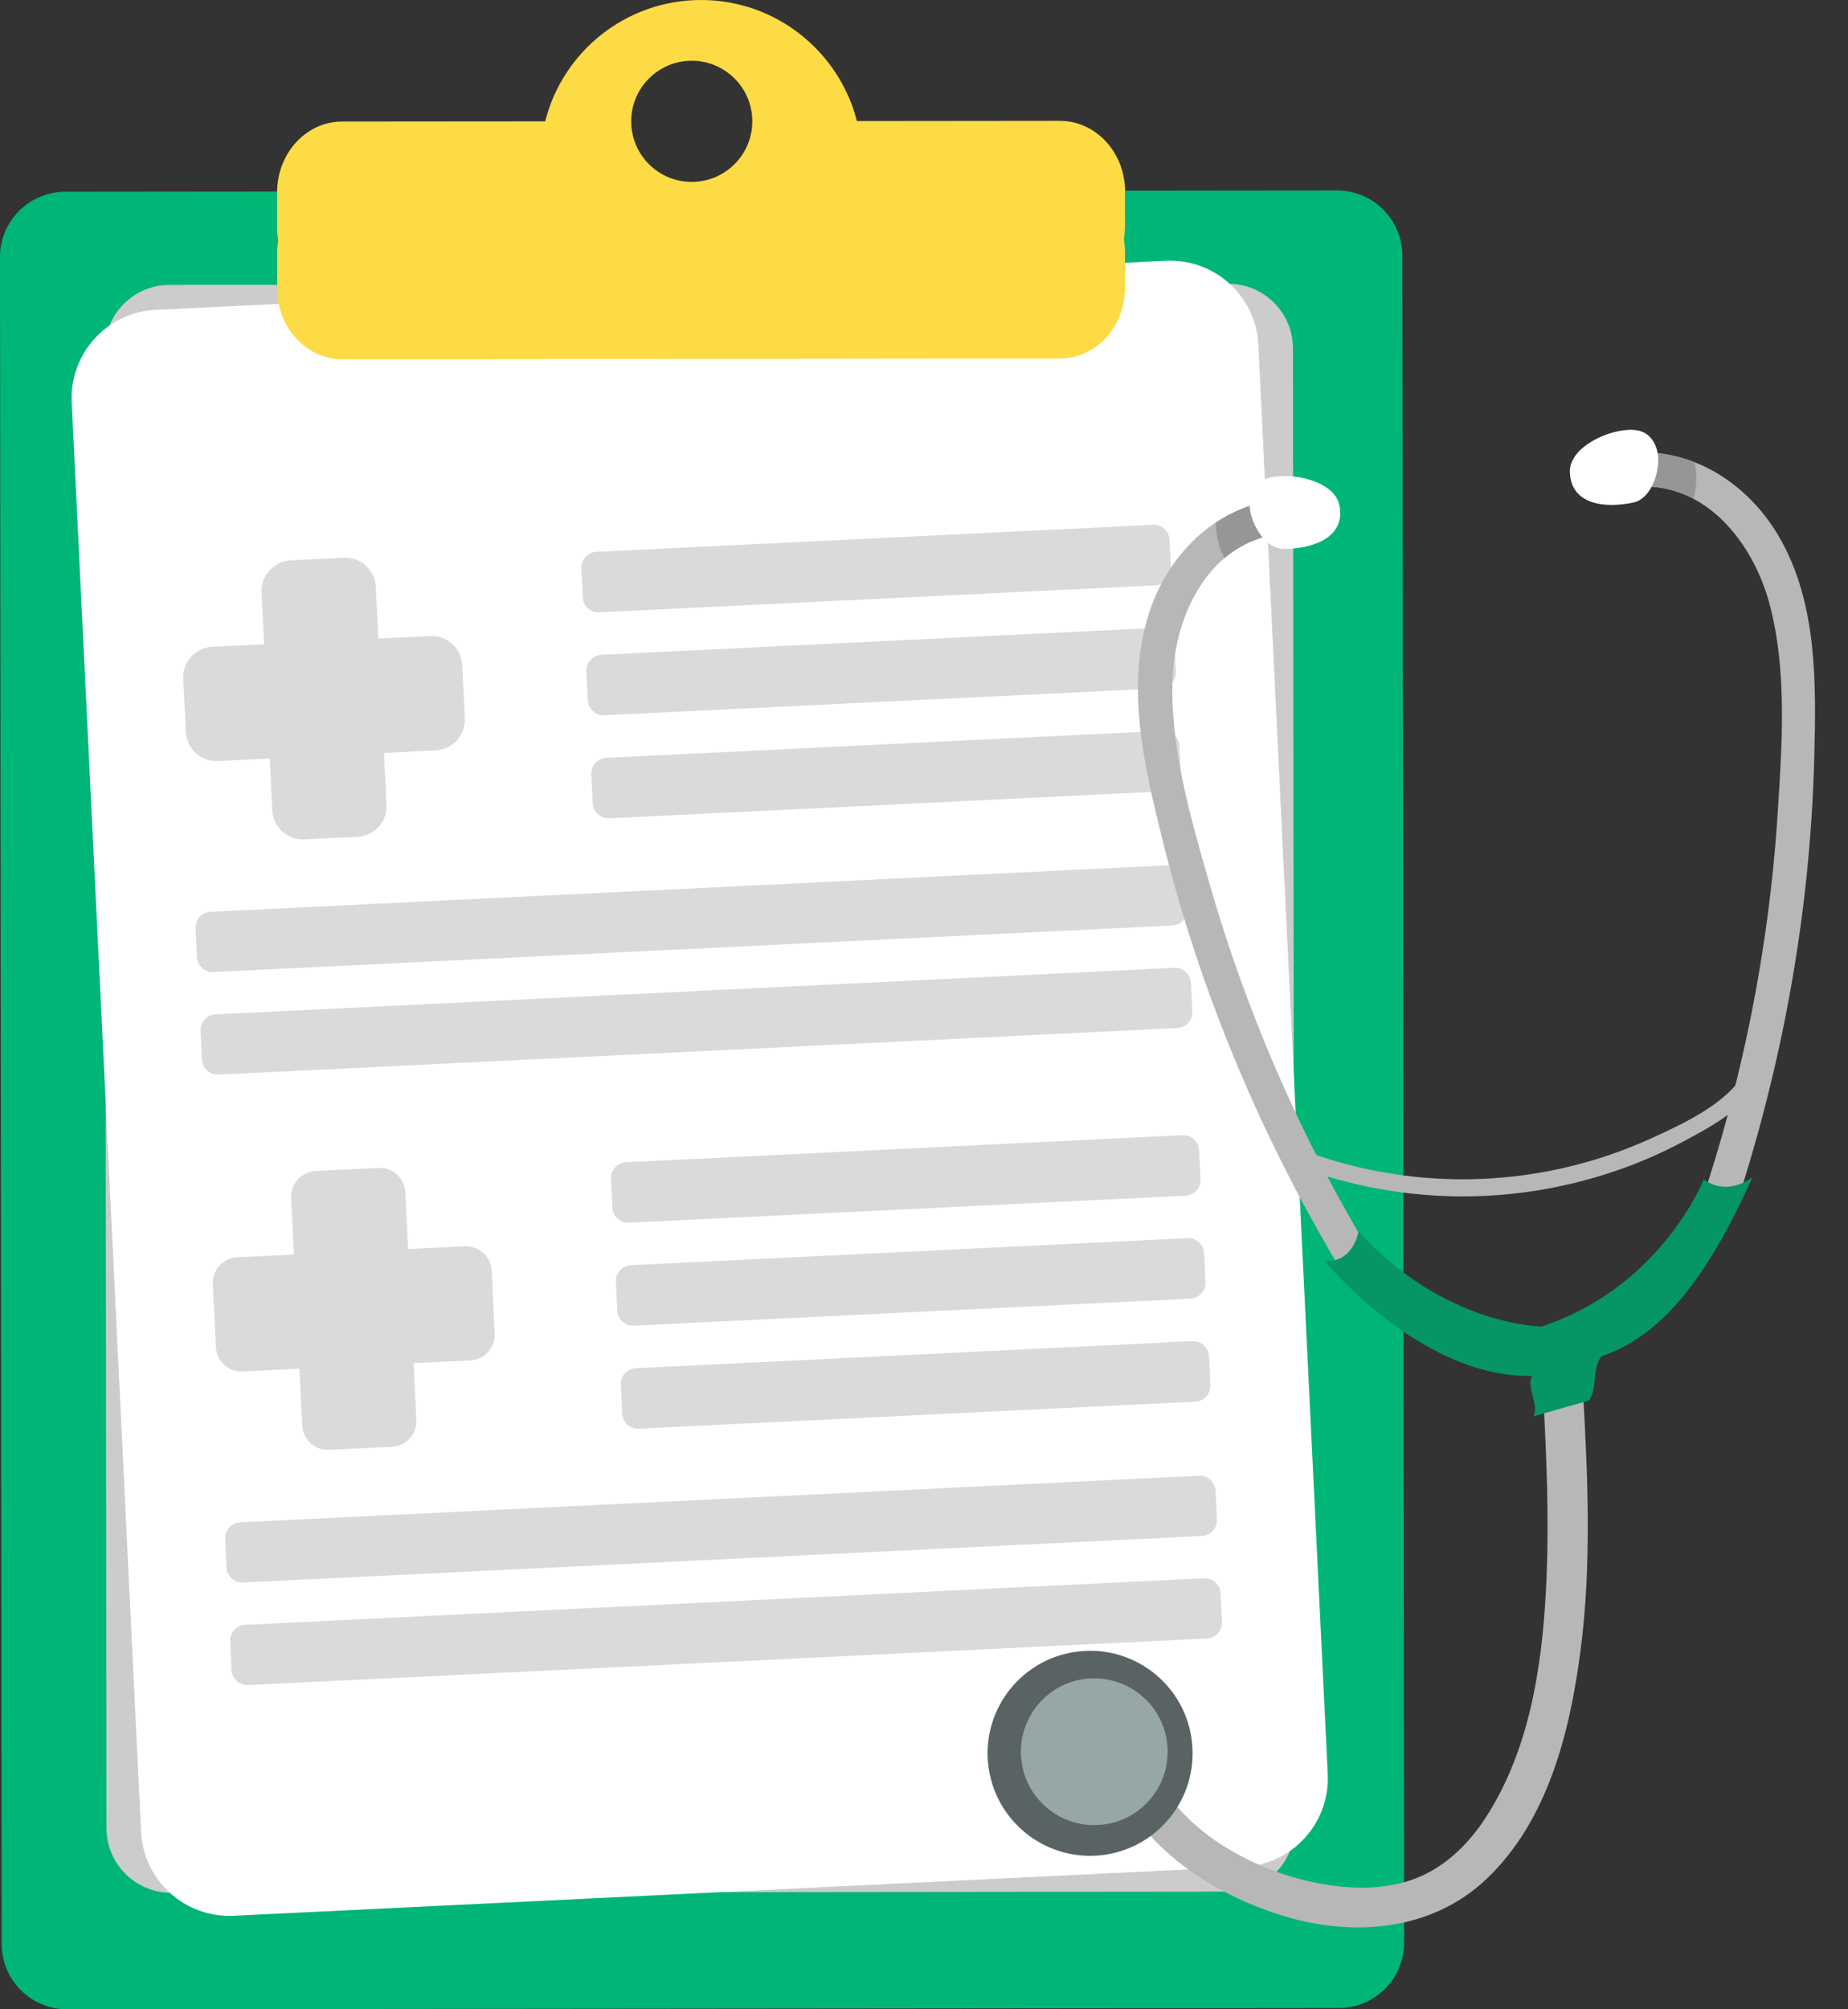
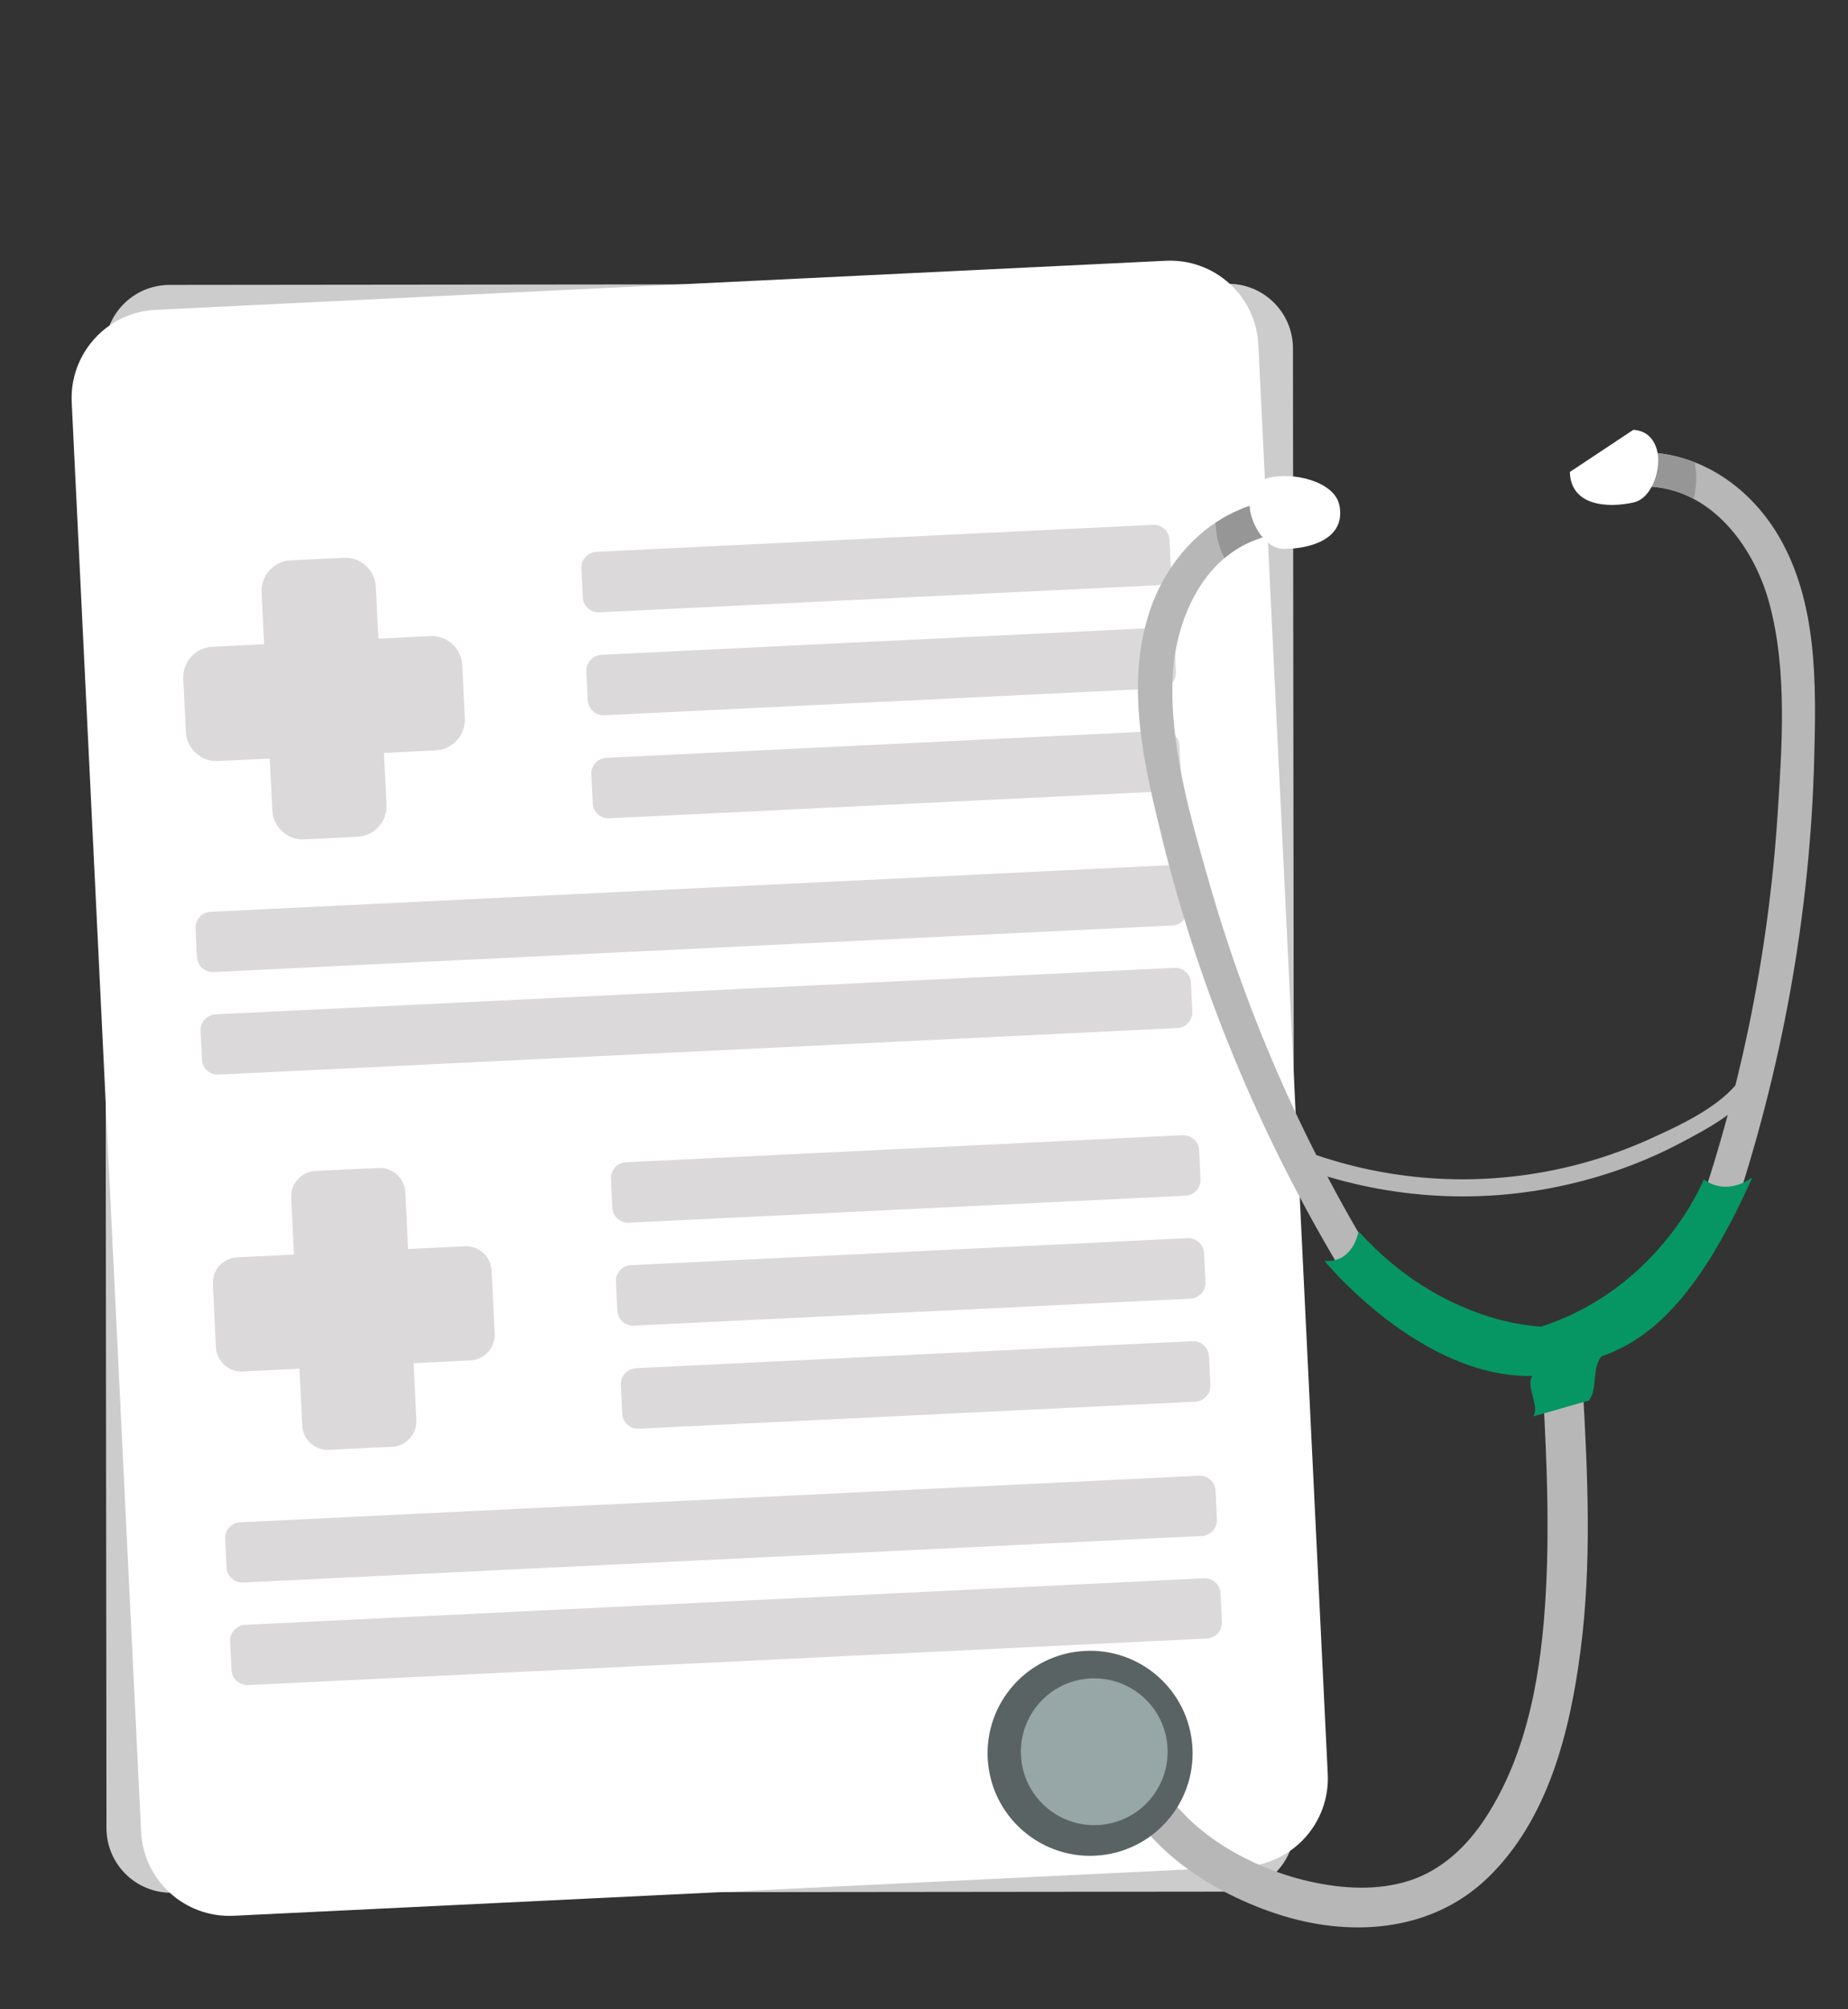
<svg xmlns="http://www.w3.org/2000/svg" width="46" height="50" viewBox="0 0 46 50" fill="none">
  <rect x="0" y="0" width="46" height="50" fill="#333333" stroke="none" />
-   <path d="M34.95 48.342C34.95 49.239 34.225 49.966 33.328 49.968L1.668 50C0.771 50 0.044 49.275 0.042 48.378L7.17598e-08 6.398C-0 5.501 0.725 4.774 1.622 4.772L33.282 4.74C34.179 4.74 34.906 5.465 34.908 6.362L34.952 48.343L34.95 48.342Z" fill="#00B677" />
  <path d="M30.573 7.062L4.219 7.09C3.33 7.091 2.61 7.812 2.611 8.701L2.65 45.492C2.651 46.381 3.372 47.101 4.261 47.1L30.615 47.072C31.504 47.072 32.224 46.35 32.223 45.461L32.184 8.67C32.183 7.781 31.462 7.061 30.573 7.062Z" fill="#CCCCCC" />
  <path d="M29.019 6.489L3.875 7.71C2.662 7.768 1.726 8.8 1.785 10.014L3.512 45.582C3.571 46.795 4.602 47.731 5.816 47.673L30.959 46.452C32.173 46.393 33.109 45.361 33.05 44.148L31.323 8.579C31.264 7.366 30.233 6.43 29.019 6.489Z" fill="white" />
  <path d="M29.232 24.084L5.367 25.242C5.149 25.253 4.982 25.438 4.992 25.655L5.027 26.366C5.037 26.584 5.222 26.752 5.44 26.741L29.305 25.582C29.522 25.572 29.69 25.387 29.679 25.169L29.645 24.458C29.634 24.241 29.45 24.073 29.232 24.084Z" fill="#DBD9D9" />
  <path d="M29.107 21.531L5.242 22.69C5.025 22.701 4.857 22.886 4.868 23.103L4.902 23.814C4.913 24.032 5.097 24.2 5.315 24.189L29.18 23.03C29.398 23.02 29.565 22.835 29.555 22.617L29.52 21.906C29.51 21.689 29.325 21.521 29.107 21.531Z" fill="#DBD9D9" />
  <path d="M28.947 18.186L15.094 18.858C14.876 18.869 14.709 19.054 14.719 19.271L14.754 19.988C14.765 20.206 14.949 20.374 15.167 20.363L29.02 19.69C29.237 19.68 29.405 19.495 29.394 19.277L29.36 18.56C29.349 18.343 29.164 18.175 28.947 18.186Z" fill="#DBD9D9" />
  <path d="M28.824 15.622L14.971 16.294C14.754 16.305 14.586 16.49 14.596 16.707L14.631 17.425C14.642 17.642 14.827 17.81 15.044 17.799L28.897 17.127C29.114 17.116 29.282 16.931 29.272 16.714L29.237 15.996C29.226 15.779 29.041 15.611 28.824 15.622Z" fill="#DBD9D9" />
  <path d="M11.57 17.874L11.506 16.553C11.485 16.132 11.129 15.808 10.707 15.829L9.418 15.893L9.355 14.604C9.334 14.182 8.978 13.859 8.557 13.88L7.236 13.944C6.815 13.965 6.491 14.322 6.512 14.743L6.575 16.032L5.287 16.095C4.865 16.116 4.541 16.472 4.562 16.893L4.627 18.214C4.648 18.635 5.004 18.959 5.426 18.938L6.714 18.875L6.778 20.163C6.799 20.585 7.155 20.909 7.576 20.887L8.897 20.823C9.318 20.802 9.642 20.446 9.621 20.024L9.557 18.736L10.846 18.672C11.268 18.651 11.591 18.295 11.57 17.874Z" fill="#DBD9D9" />
  <path d="M28.698 13.06L14.845 13.732C14.628 13.743 14.46 13.928 14.471 14.145L14.506 14.863C14.516 15.08 14.701 15.248 14.919 15.237L28.771 14.565C28.989 14.554 29.157 14.369 29.146 14.152L29.111 13.434C29.101 13.217 28.916 13.049 28.698 13.06Z" fill="#DBD9D9" />
  <path d="M29.969 39.275L6.104 40.433C5.886 40.444 5.719 40.629 5.729 40.846L5.764 41.557C5.774 41.775 5.959 41.943 6.177 41.932L30.042 40.773C30.259 40.763 30.427 40.578 30.416 40.36L30.382 39.649C30.371 39.432 30.187 39.264 29.969 39.275Z" fill="#DBD9D9" />
  <path d="M29.845 36.723L5.979 37.882C5.762 37.892 5.594 38.077 5.605 38.295L5.639 39.006C5.65 39.223 5.835 39.391 6.052 39.38L29.918 38.222C30.135 38.211 30.303 38.026 30.292 37.809L30.258 37.098C30.247 36.88 30.062 36.712 29.845 36.723Z" fill="#DBD9D9" />
  <path d="M29.681 33.374L15.828 34.047C15.611 34.057 15.443 34.242 15.454 34.46L15.488 35.177C15.499 35.395 15.684 35.562 15.901 35.552L29.754 34.879C29.971 34.868 30.139 34.684 30.129 34.466L30.094 33.749C30.083 33.531 29.898 33.364 29.681 33.374Z" fill="#DBD9D9" />
  <path d="M29.558 30.811L15.706 31.483C15.488 31.494 15.32 31.679 15.331 31.896L15.366 32.614C15.376 32.831 15.561 32.999 15.779 32.988L29.631 32.316C29.849 32.305 30.017 32.12 30.006 31.903L29.971 31.186C29.961 30.968 29.776 30.8 29.558 30.811Z" fill="#DBD9D9" />
  <path d="M12.313 33.187L12.237 31.618C12.22 31.266 11.922 30.995 11.57 31.013L10.158 31.082L10.089 29.669C10.071 29.317 9.774 29.046 9.422 29.064L7.853 29.139C7.501 29.157 7.231 29.454 7.248 29.806L7.317 31.219L5.904 31.288C5.552 31.305 5.281 31.603 5.299 31.954L5.374 33.523C5.392 33.875 5.689 34.146 6.041 34.128L7.454 34.059L7.523 35.472C7.54 35.824 7.838 36.095 8.19 36.078L9.758 36.002C10.11 35.985 10.381 35.687 10.364 35.335L10.295 33.922L11.708 33.853C12.059 33.836 12.33 33.538 12.313 33.187Z" fill="#DBD9D9" />
  <path d="M29.435 28.249L15.582 28.922C15.365 28.932 15.197 29.117 15.208 29.334L15.243 30.052C15.253 30.269 15.438 30.437 15.656 30.426L29.509 29.754C29.726 29.743 29.894 29.558 29.883 29.341L29.848 28.623C29.838 28.406 29.653 28.238 29.435 28.249Z" fill="#DBD9D9" />
-   <path d="M28.006 4.769C28.006 3.795 27.278 3.007 26.381 3.007L21.33 3.012C20.888 1.281 19.316 -0.001 17.446 -1.56076e-08C15.576 0.003 14.008 1.286 13.57 3.02L8.519 3.024C7.622 3.024 6.895 3.816 6.898 4.788L6.898 5.67C6.898 5.777 6.909 5.881 6.926 5.984C6.91 6.086 6.899 6.191 6.899 6.297L6.9 7.179C6.9 8.153 7.628 8.941 8.524 8.941L26.383 8.921C27.279 8.921 28.006 8.132 28.004 7.157L28.003 6.276C28.004 6.169 27.993 6.065 27.976 5.962C27.992 5.86 28.002 5.755 28.003 5.648L28.002 4.767L28.006 4.769ZM17.22 4.526C16.388 4.528 15.712 3.852 15.712 3.021C15.71 2.189 16.386 1.512 17.217 1.512C18.049 1.51 18.726 2.186 18.726 3.017C18.728 3.849 18.052 4.526 17.22 4.526Z" fill="#FDDB45" />
  <path d="M38.366 33.854C38.472 35.761 38.583 37.671 38.481 39.581C38.378 41.524 38.058 43.58 36.975 45.24C36.523 45.934 35.9 46.528 35.106 46.791C34.298 47.058 33.412 47.003 32.594 46.818C30.995 46.457 29.152 45.403 28.612 43.758C28.414 43.152 27.454 43.412 27.654 44.023C28.252 45.849 30.009 47.034 31.758 47.618C33.558 48.218 35.597 48.098 37.014 46.746C38.538 45.291 39.081 43.083 39.343 41.068C39.621 38.928 39.524 36.754 39.403 34.606C39.389 34.357 39.374 34.106 39.36 33.857C39.324 33.22 38.331 33.217 38.366 33.857V33.854Z" fill="#B7B7B7" />
  <path d="M42.072 30.723C43.282 27.349 44.019 23.821 44.249 20.244C44.359 18.543 44.491 16.677 44.042 15.012C43.637 13.512 42.468 12.008 40.762 12.111C40.215 12.145 40.12 11.295 40.669 11.261C42.183 11.169 43.526 12.061 44.277 13.345C45.246 14.998 45.208 17.035 45.159 18.888C45.056 22.785 44.348 26.634 43.106 30.323C42.862 30.438 42.682 30.618 42.562 30.831C42.451 30.907 42.349 30.997 42.259 31.101C42.234 31.131 42.211 31.161 42.188 31.192C42.069 31.083 42.002 30.914 42.071 30.721L42.072 30.723Z" fill="#B7B7B7" />
  <path d="M42.152 12.412C41.742 12.195 41.277 12.08 40.763 12.111C40.217 12.144 40.122 11.295 40.671 11.261C41.203 11.229 41.712 11.321 42.185 11.506C42.239 11.818 42.239 12.127 42.152 12.412Z" fill="#959695" />
-   <path d="M40.655 10.697C40.923 10.71 41.149 10.857 41.245 11.198C41.363 11.621 41.143 12.397 40.661 12.504C40.032 12.644 39.098 12.601 39.077 11.744C39.062 11.127 40.048 10.667 40.655 10.697Z" fill="white" />
+   <path d="M40.655 10.697C40.923 10.71 41.149 10.857 41.245 11.198C41.363 11.621 41.143 12.397 40.661 12.504C40.032 12.644 39.098 12.601 39.077 11.744Z" fill="white" />
  <path d="M28.603 15.252C29.063 13.838 30.185 12.68 31.683 12.446C32.228 12.361 32.317 13.21 31.775 13.295C30.088 13.558 29.266 15.278 29.191 16.831C29.108 18.553 29.635 20.347 30.106 21.987C31.095 25.432 32.569 28.723 34.471 31.76C34.511 31.823 34.531 31.887 34.537 31.95C34.403 31.924 34.258 31.918 34.102 31.935C33.934 31.953 33.783 31.995 33.652 32.055C31.511 28.587 29.903 24.818 28.926 20.858C28.482 19.058 28.011 17.077 28.603 15.254V15.252Z" fill="#B7B7B7" />
  <path d="M30.481 13.888C30.837 13.588 31.266 13.376 31.775 13.297C32.317 13.212 32.227 12.363 31.683 12.448C31.157 12.529 30.678 12.728 30.257 13.009C30.27 13.326 30.337 13.629 30.481 13.888Z" fill="#959695" />
  <path d="M31.575 11.892C31.317 11.962 31.127 12.154 31.106 12.508C31.08 12.946 31.46 13.657 31.955 13.659C32.6 13.66 33.504 13.42 33.341 12.579C33.224 11.972 32.163 11.734 31.575 11.892Z" fill="white" />
  <path d="M43.953 26.58C43.633 27.488 42.667 27.998 41.866 28.424C40.895 28.941 39.85 29.308 38.775 29.53C36.535 29.995 34.203 29.784 32.078 28.943C31.823 28.841 31.997 28.452 32.252 28.554C34.164 29.311 36.244 29.53 38.274 29.191C39.243 29.029 40.191 28.741 41.086 28.334C41.953 27.938 43.223 27.371 43.563 26.404C43.654 26.146 44.043 26.321 43.952 26.578L43.953 26.58Z" fill="#B7B7B7" />
  <path d="M38.143 34.238C37.967 34.503 38.332 34.972 38.167 35.246L39.558 34.849C39.78 34.5 39.614 34.092 39.857 33.757C40.955 33.36 42.194 32.495 43.621 29.294C43.621 29.294 43.03 29.787 42.41 29.352C42.41 29.352 41.341 32.044 38.367 33.01C38.367 33.01 35.93 32.987 33.817 30.64C33.817 30.64 33.689 31.441 32.966 31.375C32.966 31.375 35.358 34.298 38.143 34.24V34.238Z" fill="#069663" />
  <path d="M24.598 43.904C24.749 45.304 26.008 46.318 27.409 46.166C28.809 46.015 29.823 44.757 29.671 43.355C29.52 41.955 28.262 40.941 26.86 41.094C25.46 41.245 24.446 42.503 24.597 43.904H24.598Z" fill="#5A6363" />
  <path d="M25.422 43.788C25.529 44.791 26.431 45.515 27.434 45.407C28.437 45.3 29.162 44.398 29.054 43.395C28.946 42.392 28.045 41.668 27.041 41.775C26.038 41.883 25.314 42.785 25.422 43.788Z" fill="#97A6A6" />
</svg>